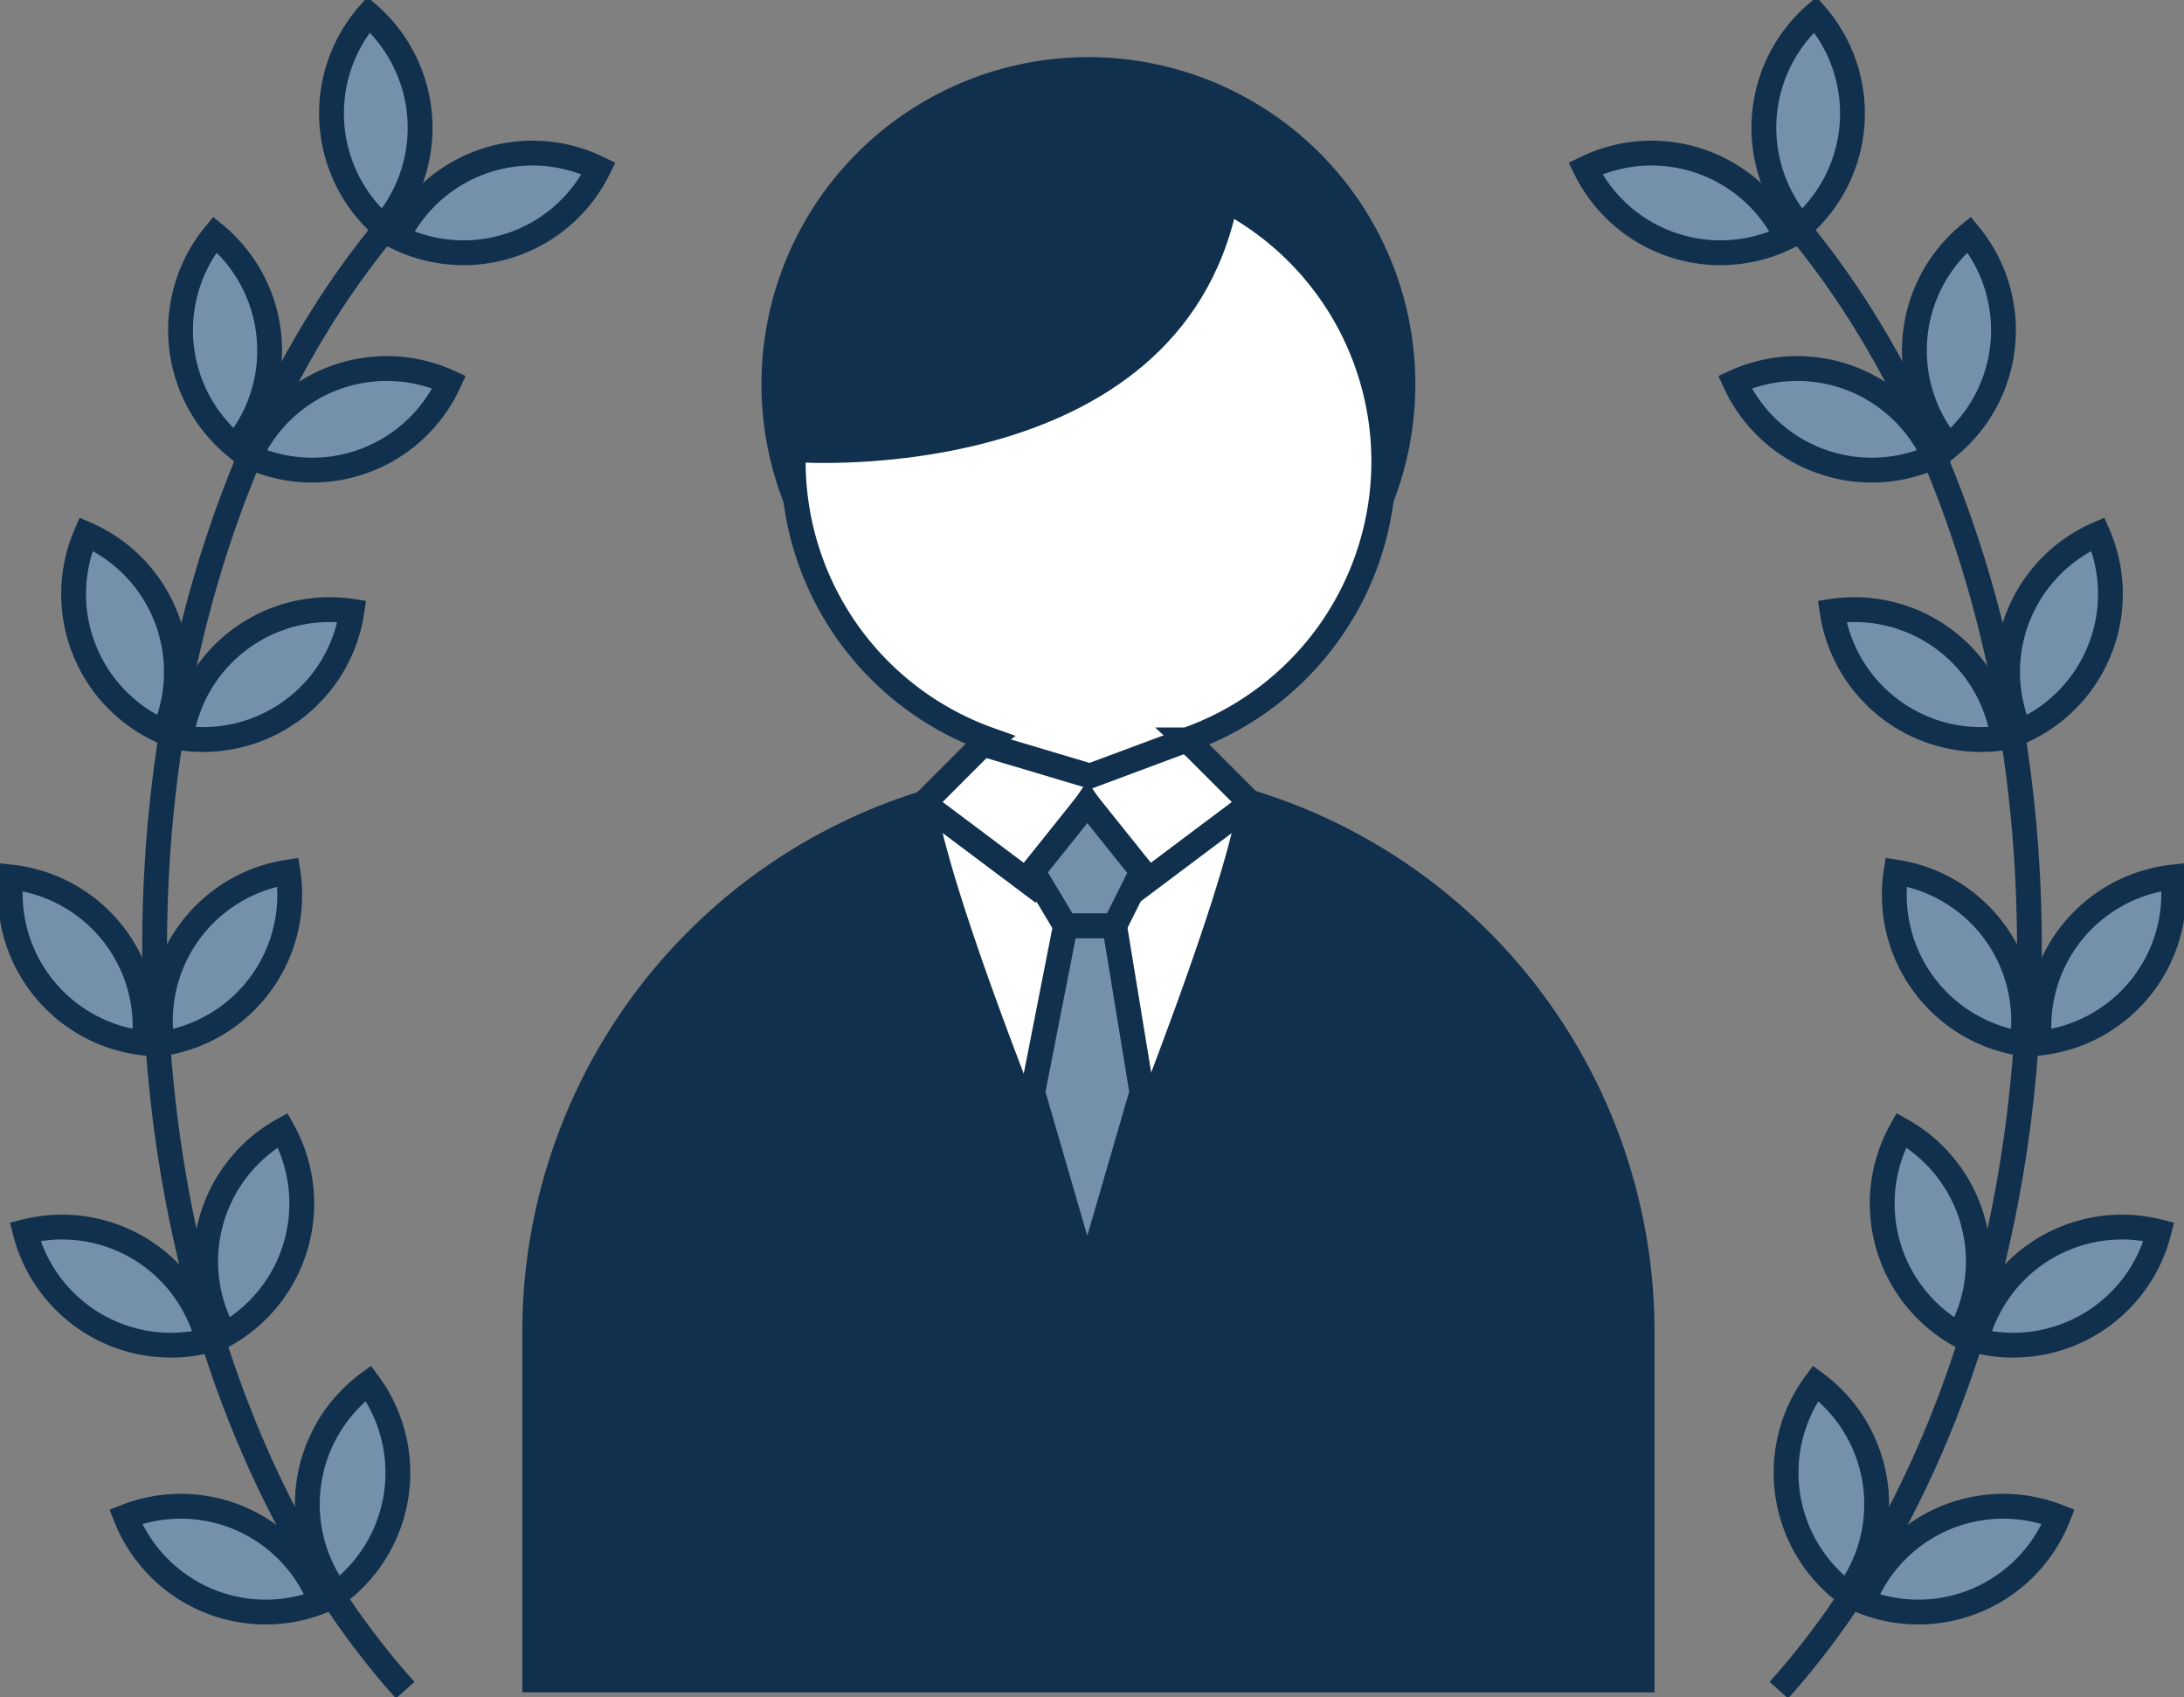
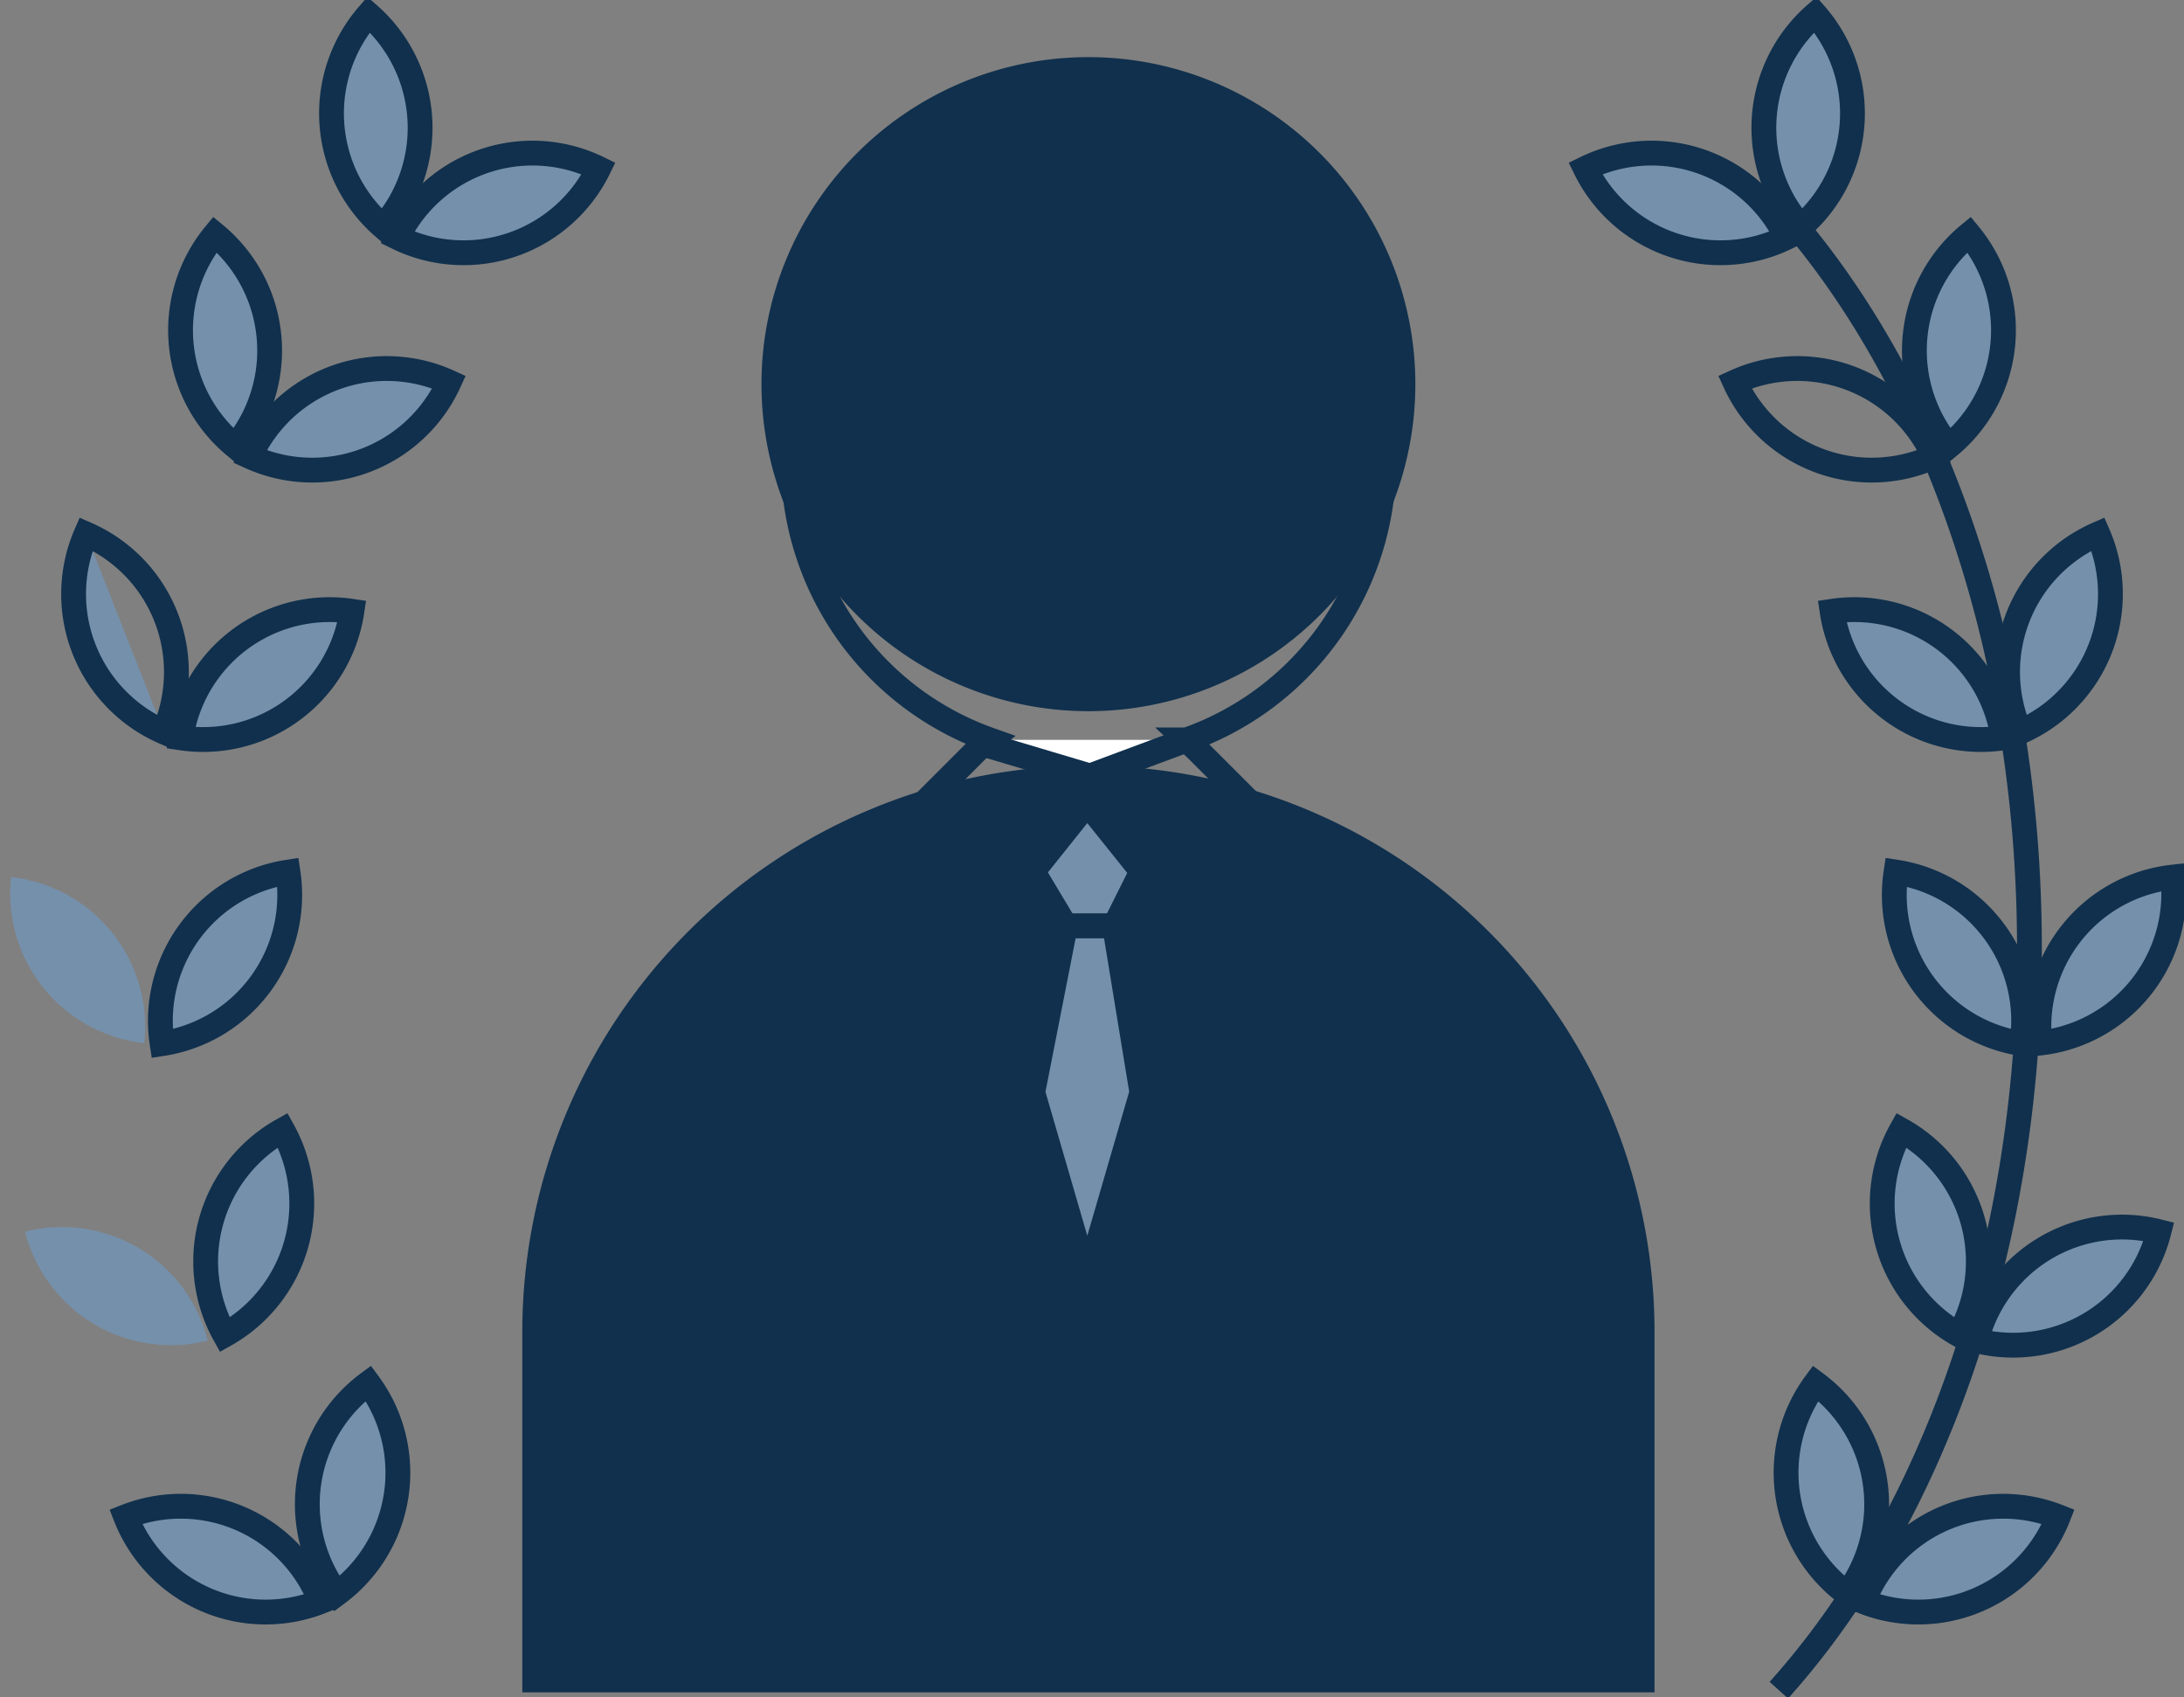
<svg xmlns="http://www.w3.org/2000/svg" width="88.019" height="68.378" viewBox="0 0 88.019 68.378">
  <rect x="0" y="0" width="88.019" height="68.378" fill="#808080" stroke="none" />
  <defs>
    <clipPath id="clip-path">
      <rect id="長方形_246" data-name="長方形 246" width="88.019" height="68.378" fill="none" />
    </clipPath>
  </defs>
  <g id="グループ_278" data-name="グループ 278" transform="translate(0 0)">
    <g id="グループ_277" data-name="グループ 277" transform="translate(0 0.001)" clip-path="url(#clip-path)">
      <path id="パス_1807" data-name="パス 1807" d="M63.577,15.969A13.176,13.176,0,1,1,50.4,2.792,13.177,13.177,0,0,1,63.577,15.969" transform="translate(-6.536 -0.491)" fill="#10304d" />
      <path id="パス_1808" data-name="パス 1808" d="M25.533,74.755V60.236a22.815,22.815,0,0,1,45.63,0V74.755" transform="translate(-4.483 -6.571)" fill="#10304d" />
-       <path id="パス_1809" data-name="パス 1809" d="M62.575,20.024A11.9,11.9,0,1,0,46.7,31.236l-.467.357-2.2,2.2c.8,4.89,6.594,18.667,6.631,18.667-.037,0,5.761-13.887,6.546-18.667l-2.2-2.2-.382-.357a11.9,11.9,0,0,0,7.936-11.212" transform="translate(-6.806 -1.426)" fill="#fff" />
      <path id="パス_1810" data-name="パス 1810" d="M62.575,20.024A11.9,11.9,0,1,0,46.7,31.236l-.467.357-2.2,2.2c.8,4.89,6.594,18.667,6.631,18.667-.037,0,5.761-13.887,6.546-18.667l-2.2-2.2-.382-.357A11.9,11.9,0,0,0,62.575,20.024Z" transform="translate(-6.806 -1.426)" fill="none" stroke="#10304d" stroke-miterlimit="10" stroke-width="1" />
      <path id="パス_1811" data-name="パス 1811" d="M39.008,19.582s15.308,1.094,17.71-10.359L48.14,5.456l-7.9,6.454Z" transform="translate(-6.849 -0.958)" fill="#10304d" />
      <path id="パス_1812" data-name="パス 1812" d="M58.34,39.255,53.947,42.55l-2.2-3.294-2.2,3.294-4.393-3.294" transform="translate(-7.929 -6.893)" fill="none" stroke="#10304d" stroke-miterlimit="10" stroke-width="1" />
      <path id="パス_1813" data-name="パス 1813" d="M47.364,36.158l4.878,1.455,3.906-1.455" transform="translate(-8.316 -6.349)" fill="#fff" />
      <path id="パス_1814" data-name="パス 1814" d="M47.364,36.158l4.878,1.455,3.906-1.455" transform="translate(-8.316 -6.349)" fill="none" stroke="#10304d" stroke-miterlimit="10" stroke-width="1" />
      <path id="パス_1815" data-name="パス 1815" d="M53.785,44.2l1.1-2.2-2.2-2.745L50.49,42l1.318,2.2Z" transform="translate(-8.865 -6.893)" fill="#7590ab" />
      <path id="パス_1816" data-name="パス 1816" d="M53.785,44.2l1.1-2.2-2.2-2.745L50.49,42l1.318,2.2Z" transform="translate(-8.865 -6.893)" fill="none" stroke="#10304d" stroke-miterlimit="10" stroke-width="1" />
      <path id="パス_1817" data-name="パス 1817" d="M53.785,45.249l1.1,6.71-2.2,7.565-2.2-7.565,1.318-6.71Z" transform="translate(-8.865 -7.945)" fill="#7590ab" />
      <path id="パス_1818" data-name="パス 1818" d="M53.785,45.249l1.1,6.71-2.2,7.565-2.2-7.565,1.318-6.71Z" transform="translate(-8.865 -7.945)" fill="none" stroke="#10304d" stroke-miterlimit="10" stroke-width="1" />
-       <path id="パス_1819" data-name="パス 1819" d="M17.656,10.063c-6.134,6.82-10.1,17.675-10.1,29.9s3.969,23.084,10.1,29.9" transform="translate(-1.326 -1.767)" fill="none" stroke="#10304d" stroke-miterlimit="10" stroke-width="1" />
      <path id="パス_1820" data-name="パス 1820" d="M18.282,9.258h0A6.062,6.062,0,0,1,17.7.705h0a6.063,6.063,0,0,1,.583,8.553" transform="translate(-2.845 -0.124)" fill="#7590ab" />
      <path id="パス_1821" data-name="パス 1821" d="M18.282,9.258h0A6.062,6.062,0,0,1,17.7.705h0A6.063,6.063,0,0,1,18.282,9.258Z" transform="translate(-2.845 -0.124)" fill="none" stroke="#10304d" stroke-miterlimit="10" stroke-width="1" />
      <path id="パス_1822" data-name="パス 1822" d="M19.427,10.879h0A6.062,6.062,0,0,0,27.537,8.1a6.06,6.06,0,0,0-8.11,2.777" transform="translate(-3.411 -1.314)" fill="#7590ab" />
      <path id="パス_1823" data-name="パス 1823" d="M19.427,10.879h0A6.062,6.062,0,0,0,27.537,8.1,6.06,6.06,0,0,0,19.427,10.879Z" transform="translate(-3.411 -1.314)" fill="none" stroke="#10304d" stroke-miterlimit="10" stroke-width="1" />
      <path id="パス_1824" data-name="パス 1824" d="M11.03,19.991h0a6.062,6.062,0,0,1-.819-8.533,6.061,6.061,0,0,1,.819,8.533" transform="translate(-1.549 -2.012)" fill="#7590ab" />
      <path id="パス_1825" data-name="パス 1825" d="M11.03,19.991h0a6.062,6.062,0,0,1-.819-8.533A6.061,6.061,0,0,1,11.03,19.991Z" transform="translate(-1.549 -2.012)" fill="none" stroke="#10304d" stroke-miterlimit="10" stroke-width="1" />
      <path id="パス_1826" data-name="パス 1826" d="M12.216,21.556h0a6.061,6.061,0,0,0,8.03-3,6.061,6.061,0,0,0-8.03,3" transform="translate(-2.145 -3.162)" fill="#7590ab" />
      <path id="パス_1827" data-name="パス 1827" d="M12.216,21.556h0a6.061,6.061,0,0,0,8.03-3A6.061,6.061,0,0,0,12.216,21.556Z" transform="translate(-2.145 -3.162)" fill="none" stroke="#10304d" stroke-miterlimit="10" stroke-width="1" />
-       <path id="パス_1828" data-name="パス 1828" d="M7.238,34.074h0A6.062,6.062,0,0,1,4.1,26.1a6.062,6.062,0,0,1,3.139,7.976" transform="translate(-0.631 -4.583)" fill="#7590ab" />
+       <path id="パス_1828" data-name="パス 1828" d="M7.238,34.074h0A6.062,6.062,0,0,1,4.1,26.1" transform="translate(-0.631 -4.583)" fill="#7590ab" />
      <path id="パス_1829" data-name="パス 1829" d="M7.238,34.074h0A6.062,6.062,0,0,1,4.1,26.1,6.062,6.062,0,0,1,7.238,34.074Z" transform="translate(-0.631 -4.583)" fill="none" stroke="#10304d" stroke-miterlimit="10" stroke-width="1" />
      <path id="パス_1830" data-name="パス 1830" d="M8.842,34.96h0a6.062,6.062,0,0,0,6.892-5.1,6.062,6.062,0,0,0-6.892,5.1" transform="translate(-1.552 -5.232)" fill="#7590ab" />
      <path id="パス_1831" data-name="パス 1831" d="M8.842,34.96h0a6.062,6.062,0,0,0,6.892-5.1A6.062,6.062,0,0,0,8.842,34.96Z" transform="translate(-1.552 -5.232)" fill="none" stroke="#10304d" stroke-miterlimit="10" stroke-width="1" />
      <path id="パス_1832" data-name="パス 1832" d="M5.9,49.551h0A6.062,6.062,0,0,1,.536,42.863,6.062,6.062,0,0,1,5.9,49.551" transform="translate(-0.088 -7.526)" fill="#7590ab" />
-       <path id="パス_1833" data-name="パス 1833" d="M5.9,49.551h0A6.062,6.062,0,0,1,.536,42.863,6.062,6.062,0,0,1,5.9,49.551Z" transform="translate(-0.088 -7.526)" fill="none" stroke="#10304d" stroke-miterlimit="10" stroke-width="1" />
      <path id="パス_1834" data-name="パス 1834" d="M7.91,49.531h0a6.061,6.061,0,0,0,5.072-6.911A6.061,6.061,0,0,0,7.91,49.531" transform="translate(-1.376 -7.483)" fill="#7590ab" />
      <path id="パス_1835" data-name="パス 1835" d="M7.91,49.531h0a6.061,6.061,0,0,0,5.072-6.911A6.061,6.061,0,0,0,7.91,49.531Z" transform="translate(-1.376 -7.483)" fill="none" stroke="#10304d" stroke-miterlimit="10" stroke-width="1" />
      <path id="パス_1836" data-name="パス 1836" d="M8.59,64.541h0a6.062,6.062,0,0,1-7.364-4.388A6.061,6.061,0,0,1,8.59,64.541" transform="translate(-0.215 -10.529)" fill="#7590ab" />
-       <path id="パス_1837" data-name="パス 1837" d="M8.59,64.541h0a6.062,6.062,0,0,1-7.364-4.388A6.061,6.061,0,0,1,8.59,64.541Z" transform="translate(-0.215 -10.529)" fill="none" stroke="#10304d" stroke-miterlimit="10" stroke-width="1" />
      <path id="パス_1838" data-name="パス 1838" d="M10.824,63.478h0a6.062,6.062,0,0,0,2.333-8.248,6.062,6.062,0,0,0-2.333,8.248" transform="translate(-1.765 -9.697)" fill="#7590ab" />
      <path id="パス_1839" data-name="パス 1839" d="M10.824,63.478h0a6.062,6.062,0,0,0,2.333-8.248A6.062,6.062,0,0,0,10.824,63.478Z" transform="translate(-1.765 -9.697)" fill="none" stroke="#10304d" stroke-miterlimit="10" stroke-width="1" />
      <path id="パス_1840" data-name="パス 1840" d="M14.005,77.452h0a6.061,6.061,0,0,1-7.86-3.42,6.061,6.061,0,0,1,7.86,3.42" transform="translate(-1.079 -12.924)" fill="#7590ab" />
      <path id="パス_1841" data-name="パス 1841" d="M14.005,77.452h0a6.061,6.061,0,0,1-7.86-3.42A6.061,6.061,0,0,1,14.005,77.452Z" transform="translate(-1.079 -12.924)" fill="none" stroke="#10304d" stroke-miterlimit="10" stroke-width="1" />
      <path id="パス_1842" data-name="パス 1842" d="M16.214,76.082h0A6.062,6.062,0,0,0,17.483,67.6a6.061,6.061,0,0,0-1.269,8.478" transform="translate(-2.638 -11.87)" fill="#7590ab" />
      <path id="パス_1843" data-name="パス 1843" d="M16.214,76.082h0A6.062,6.062,0,0,0,17.483,67.6,6.061,6.061,0,0,0,16.214,76.082Z" transform="translate(-2.638 -11.87)" fill="none" stroke="#10304d" stroke-miterlimit="10" stroke-width="1" />
      <path id="パス_1844" data-name="パス 1844" d="M86.957,10.063c6.134,6.82,10.1,17.675,10.1,29.9s-3.969,23.084-10.1,29.9" transform="translate(-15.267 -1.767)" fill="none" stroke="#10304d" stroke-miterlimit="10" stroke-width="1" />
      <path id="パス_1845" data-name="パス 1845" d="M87.722,9.258h0A6.061,6.061,0,0,0,88.3.705a6.063,6.063,0,0,0-.583,8.553" transform="translate(-15.139 -0.124)" fill="#7590ab" />
      <path id="パス_1846" data-name="パス 1846" d="M87.722,9.258h0A6.061,6.061,0,0,0,88.3.705,6.063,6.063,0,0,0,87.722,9.258Z" transform="translate(-15.139 -0.124)" fill="none" stroke="#10304d" stroke-miterlimit="10" stroke-width="1" />
      <path id="パス_1847" data-name="パス 1847" d="M85.61,10.879h0A6.062,6.062,0,0,1,77.5,8.1a6.06,6.06,0,0,1,8.11,2.777" transform="translate(-13.607 -1.314)" fill="#7590ab" />
      <path id="パス_1848" data-name="パス 1848" d="M85.61,10.879h0A6.062,6.062,0,0,1,77.5,8.1,6.06,6.06,0,0,1,85.61,10.879Z" transform="translate(-13.607 -1.314)" fill="none" stroke="#10304d" stroke-miterlimit="10" stroke-width="1" />
      <path id="パス_1849" data-name="パス 1849" d="M94.97,19.991h0a6.062,6.062,0,0,0,.819-8.533,6.061,6.061,0,0,0-.819,8.533" transform="translate(-16.431 -2.012)" fill="#7590ab" />
      <path id="パス_1850" data-name="パス 1850" d="M94.97,19.991h0a6.062,6.062,0,0,0,.819-8.533A6.061,6.061,0,0,0,94.97,19.991Z" transform="translate(-16.431 -2.012)" fill="none" stroke="#10304d" stroke-miterlimit="10" stroke-width="1" />
-       <path id="パス_1851" data-name="パス 1851" d="M92.838,21.556h0a6.061,6.061,0,0,1-8.03-3,6.061,6.061,0,0,1,8.03,3" transform="translate(-14.89 -3.162)" fill="#7590ab" />
      <path id="パス_1852" data-name="パス 1852" d="M92.838,21.556h0a6.061,6.061,0,0,1-8.03-3A6.061,6.061,0,0,1,92.838,21.556Z" transform="translate(-14.89 -3.162)" fill="none" stroke="#10304d" stroke-miterlimit="10" stroke-width="1" />
      <path id="パス_1853" data-name="パス 1853" d="M98.642,34.074h0a6.062,6.062,0,0,0,3.139-7.976,6.062,6.062,0,0,0-3.139,7.976" transform="translate(-17.23 -4.583)" fill="#7590ab" />
      <path id="パス_1854" data-name="パス 1854" d="M98.642,34.074h0a6.062,6.062,0,0,0,3.139-7.976A6.062,6.062,0,0,0,98.642,34.074Z" transform="translate(-17.23 -4.583)" fill="none" stroke="#10304d" stroke-miterlimit="10" stroke-width="1" />
      <path id="パス_1855" data-name="パス 1855" d="M96.454,34.96h0a6.062,6.062,0,0,1-6.892-5.1,6.062,6.062,0,0,1,6.892,5.1" transform="translate(-15.725 -5.232)" fill="#7590ab" />
      <path id="パス_1856" data-name="パス 1856" d="M96.454,34.96h0a6.062,6.062,0,0,1-6.892-5.1A6.062,6.062,0,0,1,96.454,34.96Z" transform="translate(-15.725 -5.232)" fill="none" stroke="#10304d" stroke-miterlimit="10" stroke-width="1" />
      <path id="パス_1857" data-name="パス 1857" d="M99.706,49.551h0a6.062,6.062,0,0,0,5.363-6.688,6.062,6.062,0,0,0-5.363,6.688" transform="translate(-17.499 -7.526)" fill="#7590ab" />
      <path id="パス_1858" data-name="パス 1858" d="M99.706,49.551h0a6.062,6.062,0,0,0,5.363-6.688A6.062,6.062,0,0,0,99.706,49.551Z" transform="translate(-17.499 -7.526)" fill="none" stroke="#10304d" stroke-miterlimit="10" stroke-width="1" />
      <path id="パス_1859" data-name="パス 1859" d="M97.744,49.531h0a6.061,6.061,0,0,1-5.072-6.911,6.061,6.061,0,0,1,5.072,6.911" transform="translate(-16.258 -7.483)" fill="#7590ab" />
      <path id="パス_1860" data-name="パス 1860" d="M97.744,49.531h0a6.061,6.061,0,0,1-5.072-6.911A6.061,6.061,0,0,1,97.744,49.531Z" transform="translate(-16.258 -7.483)" fill="none" stroke="#10304d" stroke-miterlimit="10" stroke-width="1" />
      <path id="パス_1861" data-name="パス 1861" d="M96.606,64.541h0a6.062,6.062,0,0,0,7.364-4.388,6.061,6.061,0,0,0-7.364,4.388" transform="translate(-16.961 -10.529)" fill="#7590ab" />
      <path id="パス_1862" data-name="パス 1862" d="M96.606,64.541h0a6.062,6.062,0,0,0,7.364-4.388A6.061,6.061,0,0,0,96.606,64.541Z" transform="translate(-16.961 -10.529)" fill="none" stroke="#10304d" stroke-miterlimit="10" stroke-width="1" />
      <path id="パス_1863" data-name="パス 1863" d="M95.115,63.478h0a6.062,6.062,0,0,1-2.333-8.248,6.062,6.062,0,0,1,2.333,8.248" transform="translate(-16.155 -9.697)" fill="#7590ab" />
      <path id="パス_1864" data-name="パス 1864" d="M95.115,63.478h0a6.062,6.062,0,0,1-2.333-8.248A6.062,6.062,0,0,1,95.115,63.478Z" transform="translate(-16.155 -9.697)" fill="none" stroke="#10304d" stroke-miterlimit="10" stroke-width="1" />
      <path id="パス_1865" data-name="パス 1865" d="M91.085,77.452h0a6.06,6.06,0,0,0,7.859-3.42,6.061,6.061,0,0,0-7.859,3.42" transform="translate(-15.992 -12.924)" fill="#7590ab" />
      <path id="パス_1866" data-name="パス 1866" d="M91.085,77.452h0a6.06,6.06,0,0,0,7.859-3.42A6.061,6.061,0,0,0,91.085,77.452Z" transform="translate(-15.992 -12.924)" fill="none" stroke="#10304d" stroke-miterlimit="10" stroke-width="1" />
      <path id="パス_1867" data-name="パス 1867" d="M89.774,76.082h0A6.062,6.062,0,0,1,88.5,67.6a6.061,6.061,0,0,1,1.269,8.478" transform="translate(-15.33 -11.87)" fill="#7590ab" />
      <path id="パス_1868" data-name="パス 1868" d="M89.774,76.082h0A6.062,6.062,0,0,1,88.5,67.6,6.061,6.061,0,0,1,89.774,76.082Z" transform="translate(-15.33 -11.87)" fill="none" stroke="#10304d" stroke-miterlimit="10" stroke-width="1" />
    </g>
  </g>
</svg>